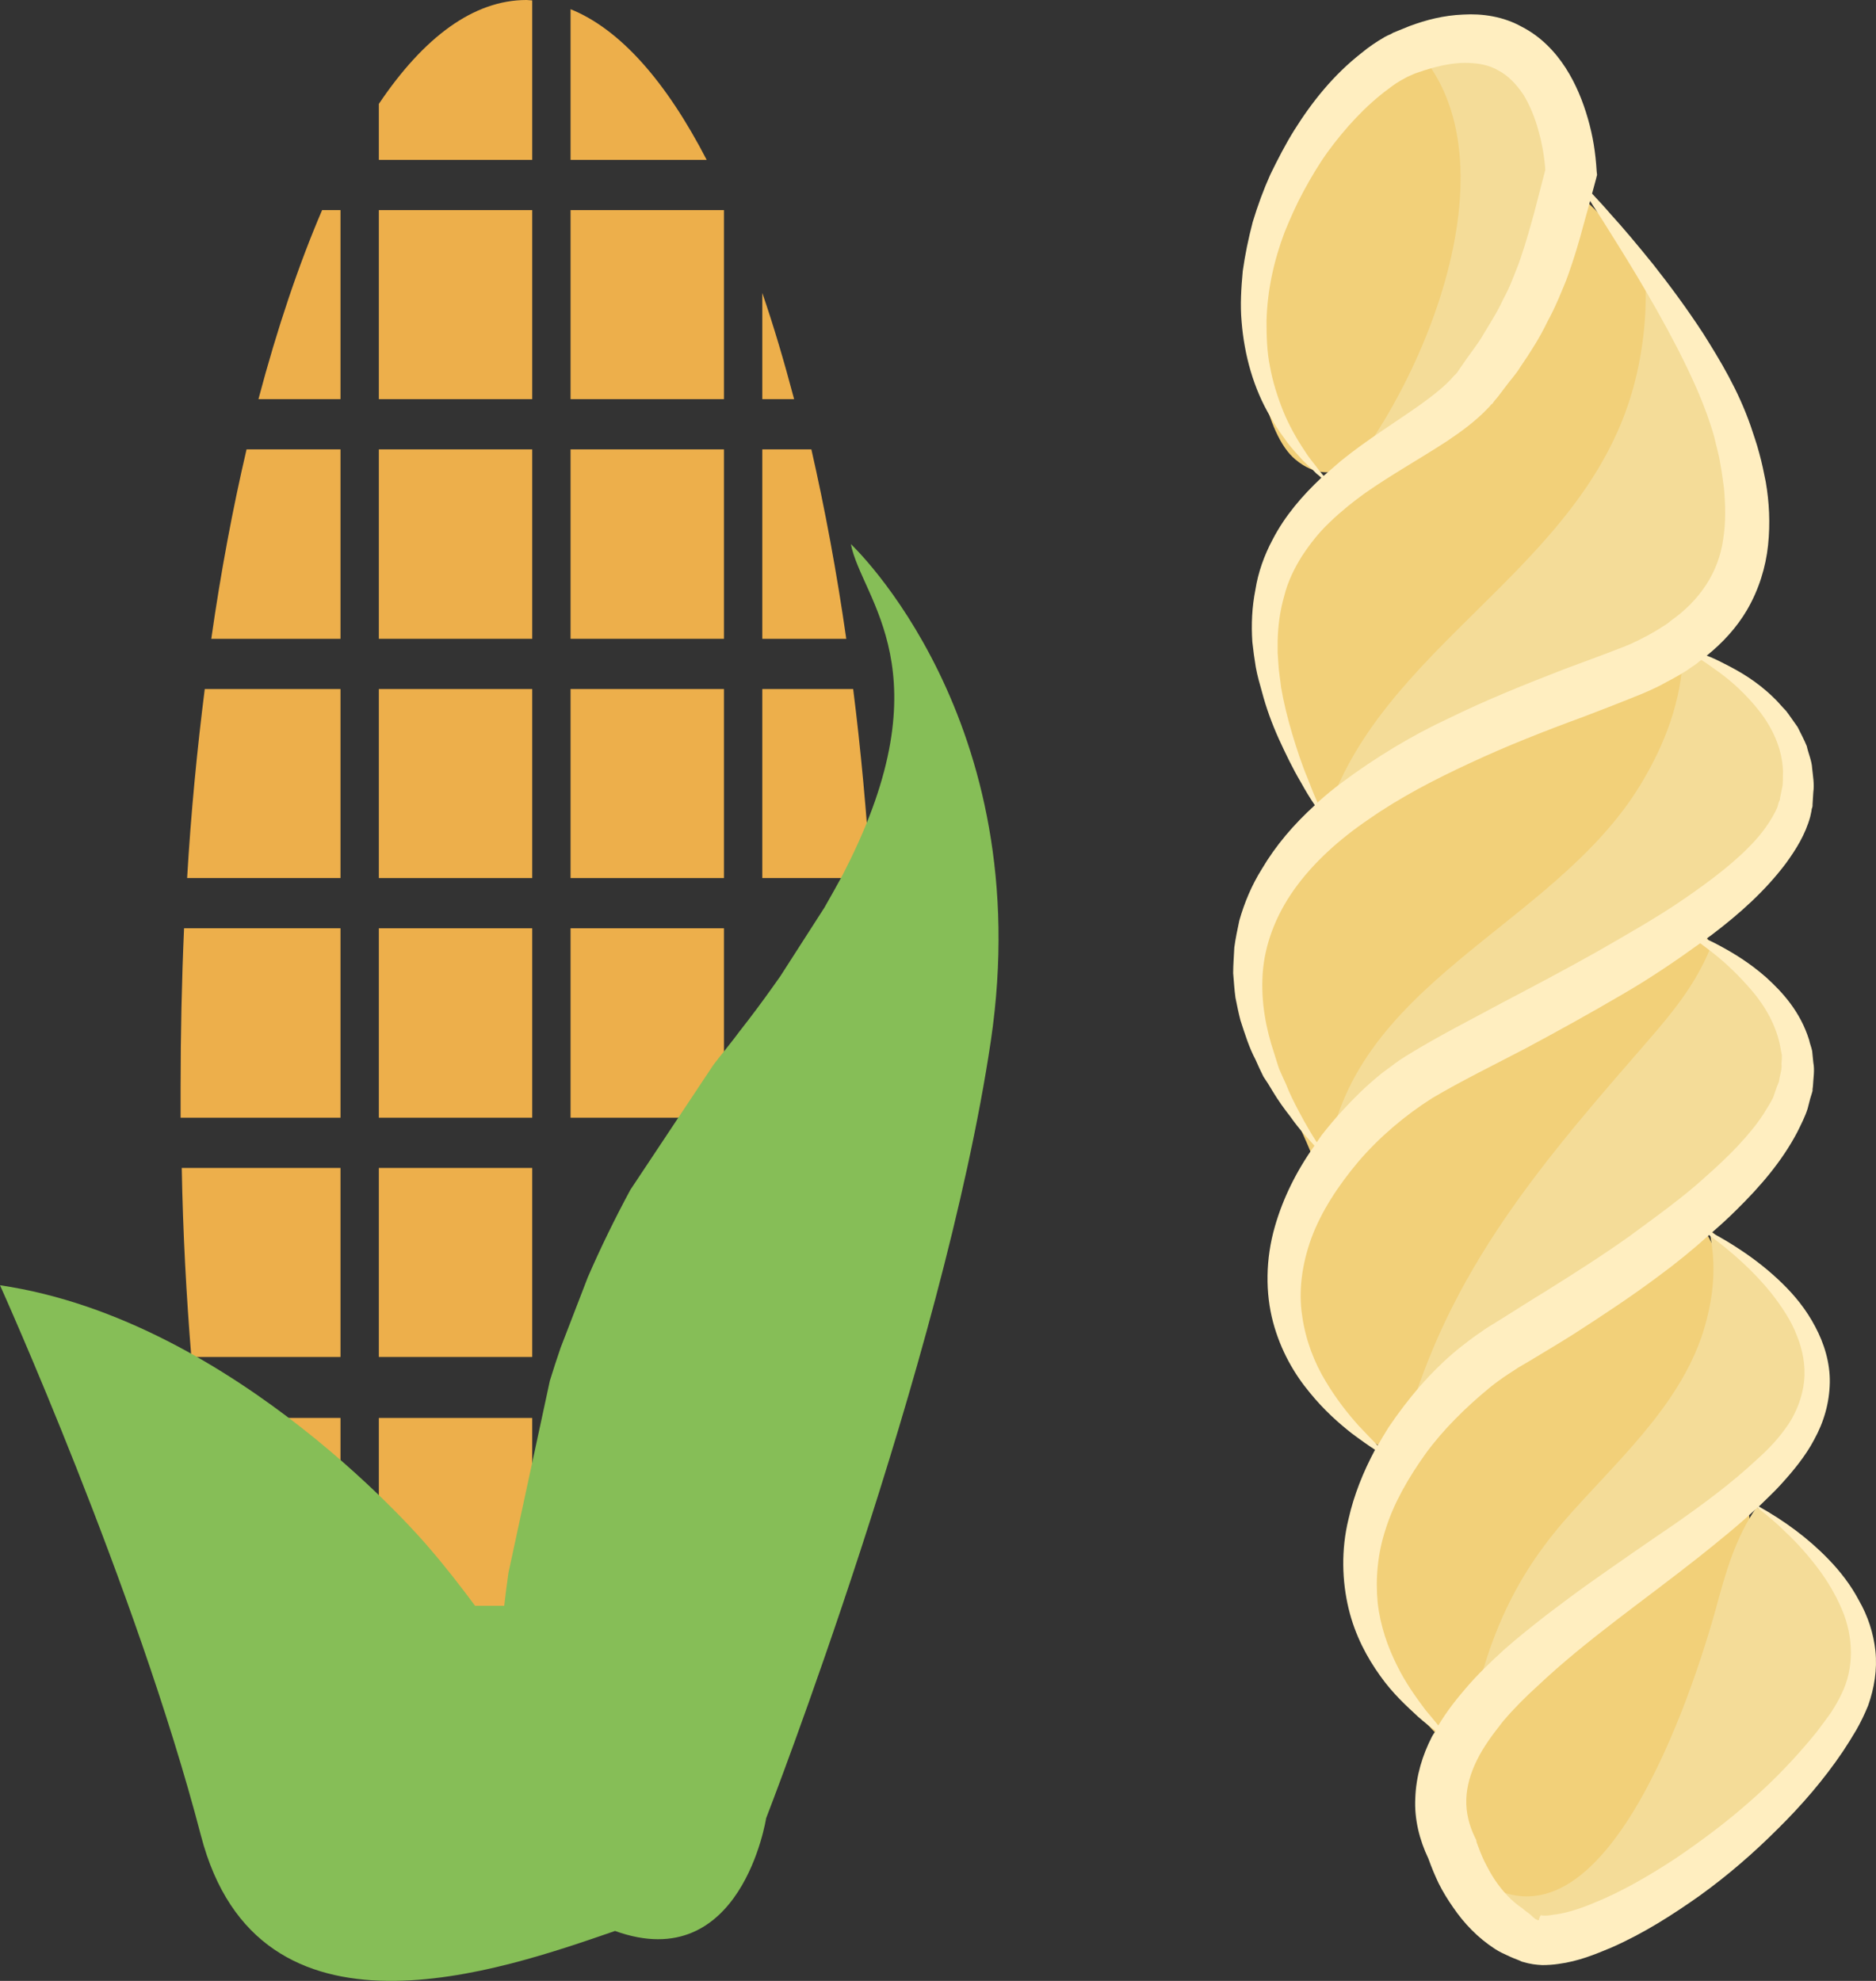
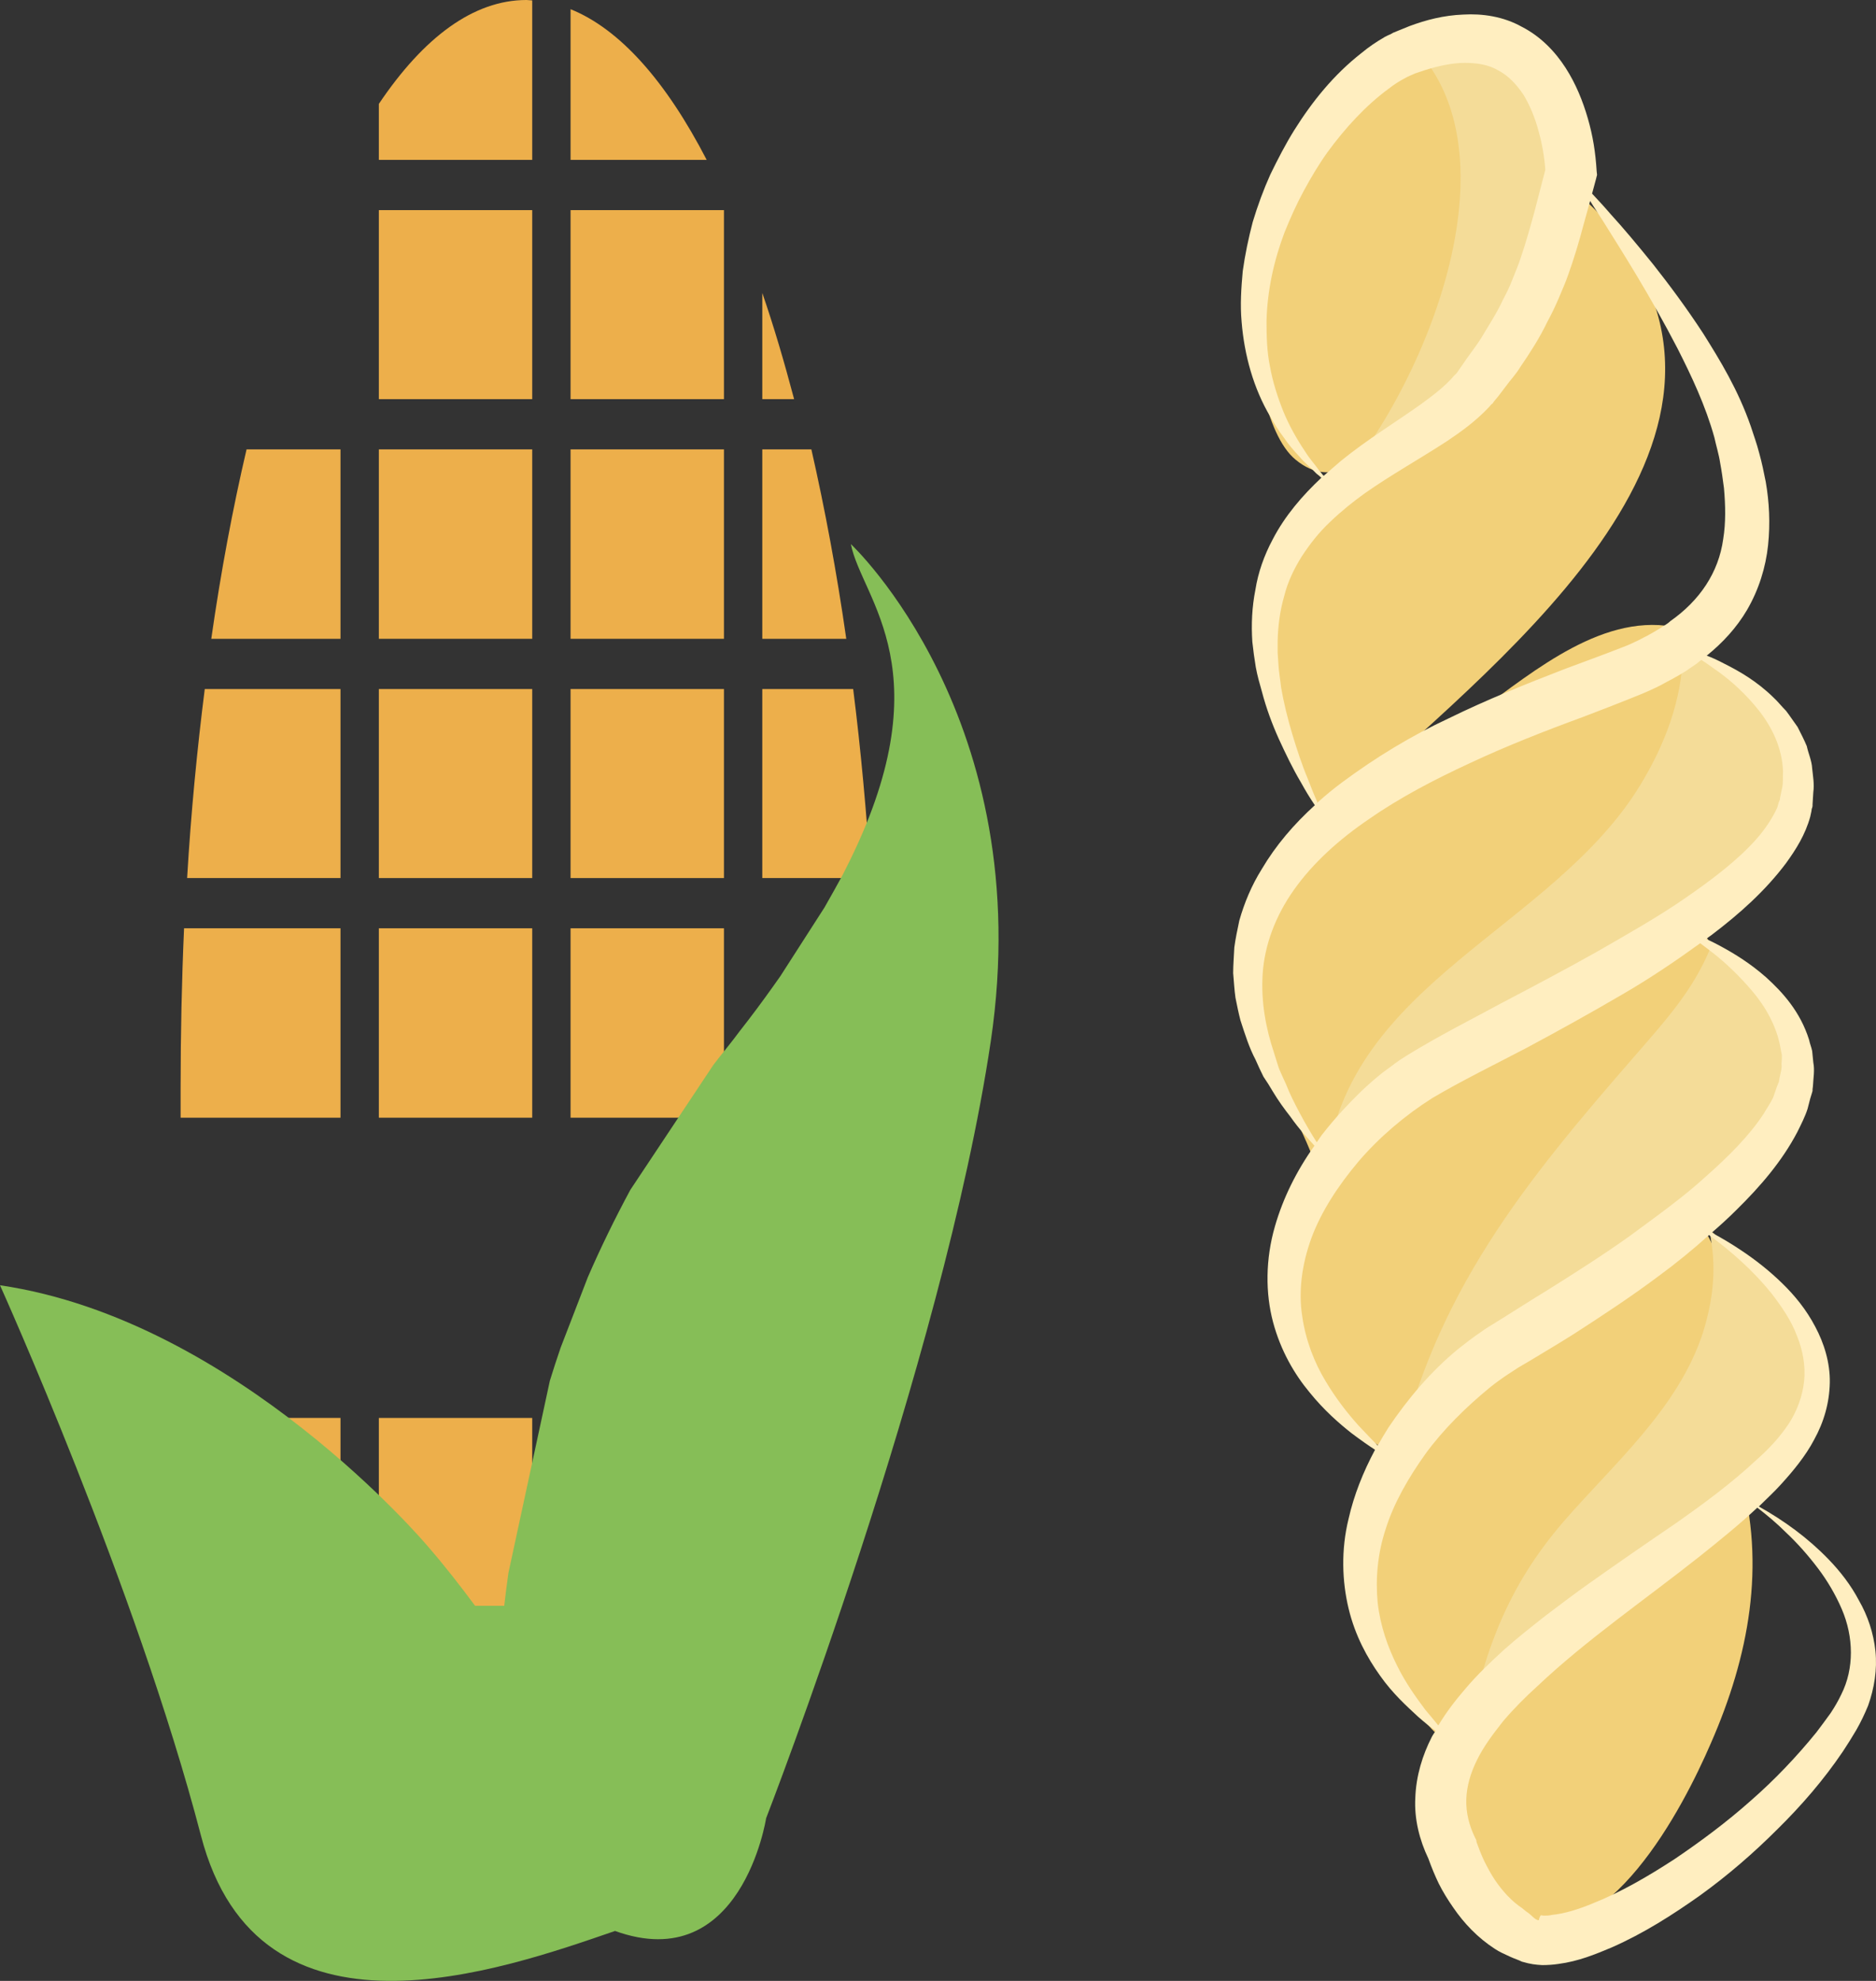
<svg xmlns="http://www.w3.org/2000/svg" id="svg78" viewBox="0 0 4892.48 5166.186" style="clip-rule:evenodd;fill-rule:evenodd;image-rendering:optimizeQuality;shape-rendering:geometricPrecision;text-rendering:geometricPrecision" version="1.1" height="51.662mm" width="48.925mm" xml:space="preserve">
  <rect x="0" y="0" width="4892.48" height="5166.186" fill="#333333" stroke="none" />
  <defs id="defs4">
    <style id="style2" type="text/css">
   
    .fil5 {fill:#86BE57}
    .fil3 {fill:#EDAF4B}
    .fil4 {fill:#EDAF4B;fill-rule:nonzero}
    .fil0 {fill:#F2D079;fill-rule:nonzero}
    .fil1 {fill:#F4DC98;fill-rule:nonzero}
    .fil2 {fill:#FFEEC0;fill-rule:nonzero}
   
  </style>
  </defs>
  <g transform="translate(-7865,-12263)" id="Vrstva_x0020_1">
    <path style="fill:#f2d079;fill-rule:nonzero" id="path7" d="m 11601,12352 c -250,151 -480,422 -469,730 3,101 30,313 112,380 188,155 355,-282 402,-403 72,-188 237,-645 -63,-722 z" class="fil0" />
    <path style="fill:#f2d079;fill-rule:nonzero" id="path9" d="m 11917,12796 c -117,316 -322,550 -565,769 -161,144 -218,352 -161,559 27,96 75,196 141,272 340,-335 1140,-899 788,-1465 -46,-74 -105,-140 -177,-190 -15,21 -34,47 -40,73 z" class="fil0" />
    <path style="fill:#f2d079;fill-rule:nonzero" id="path11" d="m 12265,13898 c 84,595 -514,812 -814,1210 -53,70 -94,149 -146,221 -73,-237 -260,-393 -168,-657 85,-247 382,-409 584,-554 145,-105 331,-263 524,-217 z" class="fil0" />
    <path style="fill:#f2d079;fill-rule:nonzero" id="path13" d="m 12278,14607 c -180,142 -374,284 -567,407 -101,65 -211,109 -295,200 -160,175 -258,386 -154,616 45,101 143,172 237,226 249,-314 909,-839 840,-1296 -7,-43 -58,-90 -66,-142 z" class="fil0" />
    <path style="fill:#f2d079;fill-rule:nonzero" id="path15" d="m 12273,15408 c 130,201 136,321 35,552 -105,239 -316,408 -464,620 -58,83 -114,179 -188,247 -163,-141 -259,-339 -226,-560 35,-234 263,-402 434,-542 136,-112 276,-219 406,-337 z" class="fil0" />
    <path style="fill:#f2d079;fill-rule:nonzero" id="path17" d="m 12403,16105 c 68,240 23,478 -76,704 -73,169 -267,546 -510,475 -417,-122 -20,-601 119,-749 143,-153 290,-295 465,-413 z" class="fil0" />
-     <path style="fill:#f4dc98;fill-rule:nonzero" id="path19" d="m 12161,12966 c 112,242 346,491 234,774 -108,272 -425,308 -658,421 -145,70 -281,158 -417,243 138,-457 671,-650 804,-1128 28,-101 39,-214 30,-313 z" class="fil1" />
+     <path style="fill:#f4dc98;fill-rule:nonzero" id="path19" d="m 12161,12966 z" class="fil1" />
    <path style="fill:#f4dc98;fill-rule:nonzero" id="path21" d="m 11324,15305 c 55,-480 590,-619 819,-995 64,-105 109,-223 111,-346 326,87 374,424 135,651 -208,197 -515,301 -762,438 -140,78 -249,165 -336,302 z" class="fil1" />
    <path style="fill:#f4dc98;fill-rule:nonzero" id="path23" d="m 11508,16077 c 98,-441 332,-729 623,-1063 78,-90 149,-168 194,-277 668,312 -278,865 -513,1052 -111,88 -211,190 -300,299 z" class="fil1" />
    <path style="fill:#f4dc98;fill-rule:nonzero" id="path25" d="m 11691,16793 c 42,-219 105,-392 252,-562 130,-150 299,-295 363,-492 28,-89 37,-177 16,-269 614,476 -4,787 -383,1074 -118,90 -205,176 -276,309 z" class="fil1" />
-     <path style="fill:#f4dc98;fill-rule:nonzero" id="path27" d="m 11700,17149 c 342,278 585,-492 640,-691 25,-93 51,-185 106,-264 550,320 83,1012 -407,1103 -147,27 -257,-20 -353,-137 z" class="fil1" />
    <path style="fill:#f4dc98;fill-rule:nonzero" id="path29" d="m 11566,12400 c 268,306 -17,945 -262,1183 245,-189 1011,-785 563,-1151 -86,-71 -199,-66 -301,-32 z" class="fil1" />
    <path style="fill:#ffeec0;fill-rule:nonzero" id="path31" d="m 12639,16731 -19,26 -18,24 c -52,64 -109,124 -172,179 -62,55 -129,105 -197,151 -69,45 -141,87 -214,116 -36,15 -74,27 -106,30 -8,2 -16,2 -22,2 l -8,-1 -3,6 -2,7 v 0 c -9,0 -20,-14 -26,-18 -6,-4 -11,-8 -18,-14 -26,-17 -51,-44 -71,-74 -10,-15 -19,-32 -27,-48 -8,-16 -15,-36 -20,-49 l -1,-6 -3,-6 c -16,-33 -24,-66 -23,-100 1,-34 11,-69 28,-103 17,-35 42,-68 68,-101 27,-32 58,-63 90,-92 128,-121 279,-224 424,-339 50,-40 101,-81 149,-126 26,20 51,41 74,64 31,29 59,61 84,94 25,33 46,69 62,106 16,37 24,76 24,114 0,38 -8,75 -25,109 -8,17 -18,34 -28,49 z m -752,514 v 0 c 0,1 1,1 0,0 z m -99,-680 c -35,32 -70,65 -102,103 -25,29 -49,60 -70,95 -10,-12 -21,-26 -34,-41 -23,-31 -51,-69 -74,-116 -23,-46 -43,-101 -50,-162 -6,-61 -1,-128 21,-194 21,-67 59,-133 104,-196 46,-63 105,-121 167,-172 16,-13 33,-25 48,-35 8,-5 20,-13 26,-17 l 29,-17 c 38,-23 77,-46 115,-70 76,-49 152,-99 224,-153 45,-33 89,-69 130,-106 60,44 116,94 162,151 27,35 52,71 67,111 16,39 23,80 19,119 -4,39 -19,79 -40,111 -24,36 -52,66 -85,95 -64,60 -136,113 -210,165 -75,51 -150,103 -225,156 -38,27 -75,55 -112,83 -37,29 -74,58 -110,90 z m -302,-579 c -10,16 -19,31 -28,47 -14,-14 -30,-31 -49,-51 -28,-31 -59,-70 -87,-117 -29,-48 -52,-106 -61,-170 -10,-64 -1,-134 24,-203 26,-70 70,-137 123,-200 54,-63 121,-120 192,-165 76,-45 162,-87 246,-131 84,-45 167,-91 249,-139 71,-41 139,-87 204,-134 11,8 24,18 38,29 30,24 64,56 98,96 33,39 63,90 73,146 1,7 3,14 4,21 0,7 0,14 -1,22 2,14 -4,28 -6,43 l -1,5 v 1 l -1,1 -5,13 c -3,9 -6,17 -9,26 -8,16 -16,27 -24,41 -37,57 -92,112 -152,165 -59,54 -128,103 -197,154 -70,50 -144,97 -219,144 -38,23 -75,47 -112,70 l -29,18 c -12,7 -19,12 -29,19 -22,15 -40,29 -59,44 -73,60 -132,131 -182,205 z m -72,-876 c -35,34 -68,70 -97,107 -7,8 -12,17 -18,25 -13,-20 -29,-47 -47,-81 -11,-21 -23,-44 -33,-70 -6,-13 -12,-26 -18,-40 -5,-14 -9,-29 -14,-44 -20,-60 -34,-130 -29,-205 5,-74 33,-150 82,-219 49,-69 117,-131 197,-185 79,-55 169,-102 262,-145 94,-44 193,-83 294,-120 50,-19 99,-38 153,-60 14,-6 26,-11 38,-17 15,-7 26,-14 40,-21 13,-7 25,-14 38,-22 12,-9 25,-16 36,-26 2,-1 3,-2 4,-3 14,9 29,20 46,32 33,24 70,57 104,100 34,43 61,98 63,159 -1,15 1,31 -3,46 -2,8 -3,16 -5,24 v 3 0 l -3,7 -4,14 c -11,25 -31,56 -55,83 -49,55 -115,105 -186,154 -71,49 -149,93 -229,139 -80,45 -163,89 -247,133 -83,45 -167,87 -251,139 l -17,11 -14,10 c -10,8 -22,16 -31,23 -20,16 -38,32 -56,49 z m -138,-815 c -16,-38 -29,-78 -41,-118 -12,-40 -22,-81 -29,-121 -2,-20 -6,-41 -7,-61 l -2,-30 v -30 c 1,-40 6,-79 17,-117 9,-37 26,-72 46,-104 21,-32 45,-63 74,-90 28,-27 59,-52 91,-75 67,-47 139,-87 213,-135 37,-25 74,-51 110,-89 l 6,-7 4,-3 1,-2 3,-4 10,-12 19,-25 c 13,-18 27,-32 39,-52 26,-38 51,-77 70,-117 11,-20 21,-41 30,-62 8,-20 18,-41 25,-62 15,-42 28,-85 39,-127 l 18,-65 c 9,15 20,31 32,50 50,80 123,194 196,335 36,71 73,149 96,232 4,19 12,45 15,66 4,21 7,43 10,66 4,45 5,90 -2,133 -12,87 -61,160 -138,214 -8,8 -19,13 -29,20 -10,6 -20,12 -31,18 -11,5 -22,12 -32,16 -12,6 -24,11 -35,15 -46,18 -98,37 -149,56 -101,39 -203,80 -301,128 -99,46 -192,103 -277,166 -23,17 -45,35 -66,54 -9,-20 -17,-40 -25,-61 z m 30,-804 c -12,-17 -26,-32 -37,-50 -23,-34 -43,-70 -58,-107 -15,-38 -27,-76 -34,-115 -8,-39 -9,-79 -9,-119 2,-79 19,-157 47,-231 15,-37 31,-73 50,-108 19,-35 39,-69 62,-101 46,-63 100,-122 160,-166 14,-11 30,-21 42,-27 3,-2 9,-5 14,-7 l 7,-3 2,-1 c 0,0 0,0 0,0 h 1 l 1,-1 27,-9 c 35,-11 71,-19 104,-19 33,0 63,5 88,20 25,13 47,36 65,63 17,28 31,62 40,97 9,32 15,68 17,99 l -29,112 c -11,40 -22,79 -35,117 -6,19 -14,37 -21,55 -7,19 -16,37 -25,54 -17,37 -38,68 -58,102 -10,16 -24,34 -36,51 l -18,26 -9,13 -7,7 c -22,26 -53,50 -86,74 -66,47 -140,92 -209,148 -15,13 -30,26 -45,39 -4,-4 -7,-9 -11,-13 z m 1431,3220 c 16,-45 24,-94 19,-142 -5,-47 -20,-92 -43,-132 -21,-40 -49,-76 -79,-107 -54,-56 -116,-101 -182,-138 19,-19 39,-37 57,-57 32,-35 65,-75 87,-117 26,-47 40,-97 41,-149 1,-52 -15,-103 -38,-146 -23,-44 -53,-81 -87,-114 -34,-33 -71,-62 -109,-87 -24,-16 -49,-31 -74,-44 22,-19 44,-39 65,-60 62,-61 118,-126 158,-202 10,-20 21,-42 27,-61 2,-9 5,-18 7,-27 l 4,-13 2,-7 v -4 l 1,-8 c 1,-21 5,-42 1,-62 -1,-11 -2,-21 -3,-30 -2,-10 -6,-19 -8,-29 -23,-74 -70,-125 -112,-163 -43,-38 -85,-63 -120,-82 -13,-7 -25,-13 -36,-18 4,-4 9,-7 13,-10 74,-56 141,-116 195,-188 26,-36 50,-74 63,-121 l 3,-14 1,-7 1,-2 c 0,0 1,-6 1,-4 v -1 -4 c 1,-11 1,-21 2,-32 3,-21 -1,-42 -3,-62 -1,-20 -10,-39 -14,-58 -7,-17 -16,-34 -24,-50 -11,-15 -20,-29 -30,-42 -12,-12 -22,-25 -33,-35 -44,-43 -90,-69 -128,-88 -17,-9 -32,-16 -46,-21 41,-33 78,-73 105,-119 31,-53 49,-112 55,-169 6,-58 3,-113 -6,-165 -5,-25 -10,-50 -17,-75 -7,-27 -14,-45 -22,-70 -33,-95 -80,-172 -124,-242 -45,-69 -90,-129 -131,-181 -42,-52 -79,-96 -111,-131 -18,-21 -34,-38 -48,-53 l 10,-37 3,-12 -1,-9 c -3,-50 -10,-93 -23,-138 -13,-45 -31,-90 -58,-132 -27,-42 -65,-82 -114,-107 -48,-27 -103,-35 -153,-32 -51,2 -97,14 -140,30 l -32,13 -7,3 -3,1 -7,4 c -5,2 -9,4 -15,7 -24,14 -43,27 -61,42 -73,57 -129,127 -176,202 -23,37 -43,76 -62,115 -18,40 -33,81 -46,124 -11,42 -20,85 -26,128 -4,44 -7,88 -3,132 7,87 31,174 75,248 11,19 22,37 35,54 12,18 26,34 40,49 14,17 31,30 45,45 5,4 9,7 13,11 -49,46 -95,99 -127,161 -22,41 -38,86 -45,131 -9,45 -11,91 -8,136 l 4,33 5,33 c 4,22 10,43 16,64 11,42 26,83 44,123 18,39 36,77 58,114 11,20 23,40 36,59 -55,50 -102,105 -138,166 -27,43 -46,89 -59,135 -5,24 -10,47 -13,70 -1,23 -3,45 -3,67 2,22 3,43 6,64 4,20 8,40 13,59 12,37 23,72 39,102 7,16 14,31 21,45 9,13 17,26 24,38 15,25 31,47 46,66 23,33 46,57 63,76 -47,66 -82,137 -103,210 -25,86 -25,175 -5,250 20,75 56,136 95,183 38,47 77,81 110,107 24,18 44,32 61,43 -31,58 -55,118 -69,180 -20,81 -17,163 0,234 17,71 49,129 82,175 33,47 70,80 99,107 17,15 32,27 46,37 -3,5 -7,10 -10,16 -24,47 -41,101 -43,159 -3,55 11,110 34,158 9,25 17,44 27,65 11,22 24,43 38,63 28,41 64,79 109,108 10,7 26,14 39,20 13,6 21,8 31,13 24,7 36,8 53,9 14,0 29,-1 42,-3 53,-7 96,-25 139,-43 84,-37 159,-85 231,-136 72,-52 139,-110 201,-172 63,-62 121,-129 171,-203 l 18,-28 17,-28 c 12,-21 22,-42 31,-64 z" class="fil2" />
    <polygon style="fill:#edaf4b" id="polygon33" points="8853,13929 9253,13929 9253,13435 8853,13435 " class="fil3" />
    <polygon style="fill:#edaf4b" id="polygon35" points="8853,15178 9253,15178 9253,14684 8853,14684 " class="fil3" />
-     <polygon style="fill:#edaf4b" id="polygon37" points="8853,15802 9253,15802 9253,15309 8853,15309 " class="fil3" />
    <polygon style="fill:#edaf4b" id="polygon39" points="8853,16455 9253,16455 9253,15961 8853,15961 " class="fil3" />
    <polygon style="fill:#edaf4b" id="polygon41" points="8853,14553 9253,14553 9253,14060 8853,14060 " class="fil3" />
-     <path style="fill:#edaf4b" id="path43" d="m 8753,12811 h -48 c -61,142 -117,308 -166,493 h 214 z" class="fil3" />
    <path style="fill:#edaf4b" id="path45" d="m 8753,15178 v -494 h -408 c -6,136 -9,275 -9,416 0,26 0,52 0,78 z" class="fil3" />
    <polygon style="fill:#edaf4b" id="polygon47" points="8853,13304 9253,13304 9253,12811 8853,12811 " class="fil3" />
    <path style="fill:#edaf4b" id="path49" d="m 8753,14060 h -354 c -20,158 -36,323 -46,493 h 400 z" class="fil3" />
-     <path style="fill:#edaf4b" id="path51" d="m 8753,15802 v -493 h -414 c 3,169 12,334 25,493 z" class="fil3" />
    <path style="fill:#edaf4b" id="path53" d="m 8753,16455 v -494 h -376 c 4,170 11,335 23,494 z" class="fil3" />
    <path style="fill:#edaf4b" id="path55" d="m 8753,13435 h -245 c -36,154 -67,319 -92,494 h 337 z" class="fil3" />
    <polygon style="fill:#edaf4b" id="polygon57" points="9353,13304 9753,13304 9753,12811 9353,12811 " class="fil3" />
    <path style="fill:#edaf4b" id="path59" d="m 9253,12264 c -5,0 -10,-1 -15,-1 -138,0 -268,97 -385,271 v 146 h 400 z" class="fil3" />
    <path style="fill:#edaf4b" id="path61" d="m 9853,13027 v 277 h 83 c -26,-98 -53,-190 -83,-277 z" class="fil3" />
    <path style="fill:#edaf4b" id="path63" d="m 9353,12287 v 393 h 355 c -106,-205 -226,-341 -355,-393 z" class="fil3" />
    <polygon style="fill:#edaf4b" id="polygon65" points="9353,13929 9753,13929 9753,13435 9353,13435 " class="fil3" />
    <polygon style="fill:#edaf4b" id="polygon67" points="9353,14553 9753,14553 9753,14060 9353,14060 " class="fil3" />
    <polygon style="fill:#edaf4b" id="polygon69" points="9353,15178 9753,15178 9753,14684 9353,14684 " class="fil3" />
    <path style="fill:#edaf4b;fill-rule:nonzero" id="path71" d="m 10090,14060 h -237 v 493 h 283 c -11,-170 -26,-335 -46,-493 z" class="fil4" />
    <path style="fill:#edaf4b;fill-rule:nonzero" id="path73" d="m 9981,13435 h -128 v 494 h 219 c -25,-175 -56,-340 -91,-494 z" class="fil4" />
    <path style="fill:#86be57" id="path75" d="m 10449,14978 c 124,-839 -365,-1296 -365,-1296 28,144 249,333 -15,850 l -6,12 c -15,28 -31,56 -48,86 l -115,179 c -26,37 -54,76 -84,115 l -24,31 c -17,23 -35,45 -54,69 -4,6 -9,11 -13,17 l -216,325 c -41,76 -78,152 -111,228 l -71,184 c -10,29 -19,57 -28,86 l -108,501 c -4,29 -8,58 -11,86 h -76 c -37,-50 -78,-103 -124,-156 0,0 -496,-589 -1115,-680 0,0 355,787 524,1435 150,578 786,350 1080,249 330,119 394,-294 394,-294 0,0 461,-1187 586,-2027 z" class="fil5" />
  </g>
</svg>